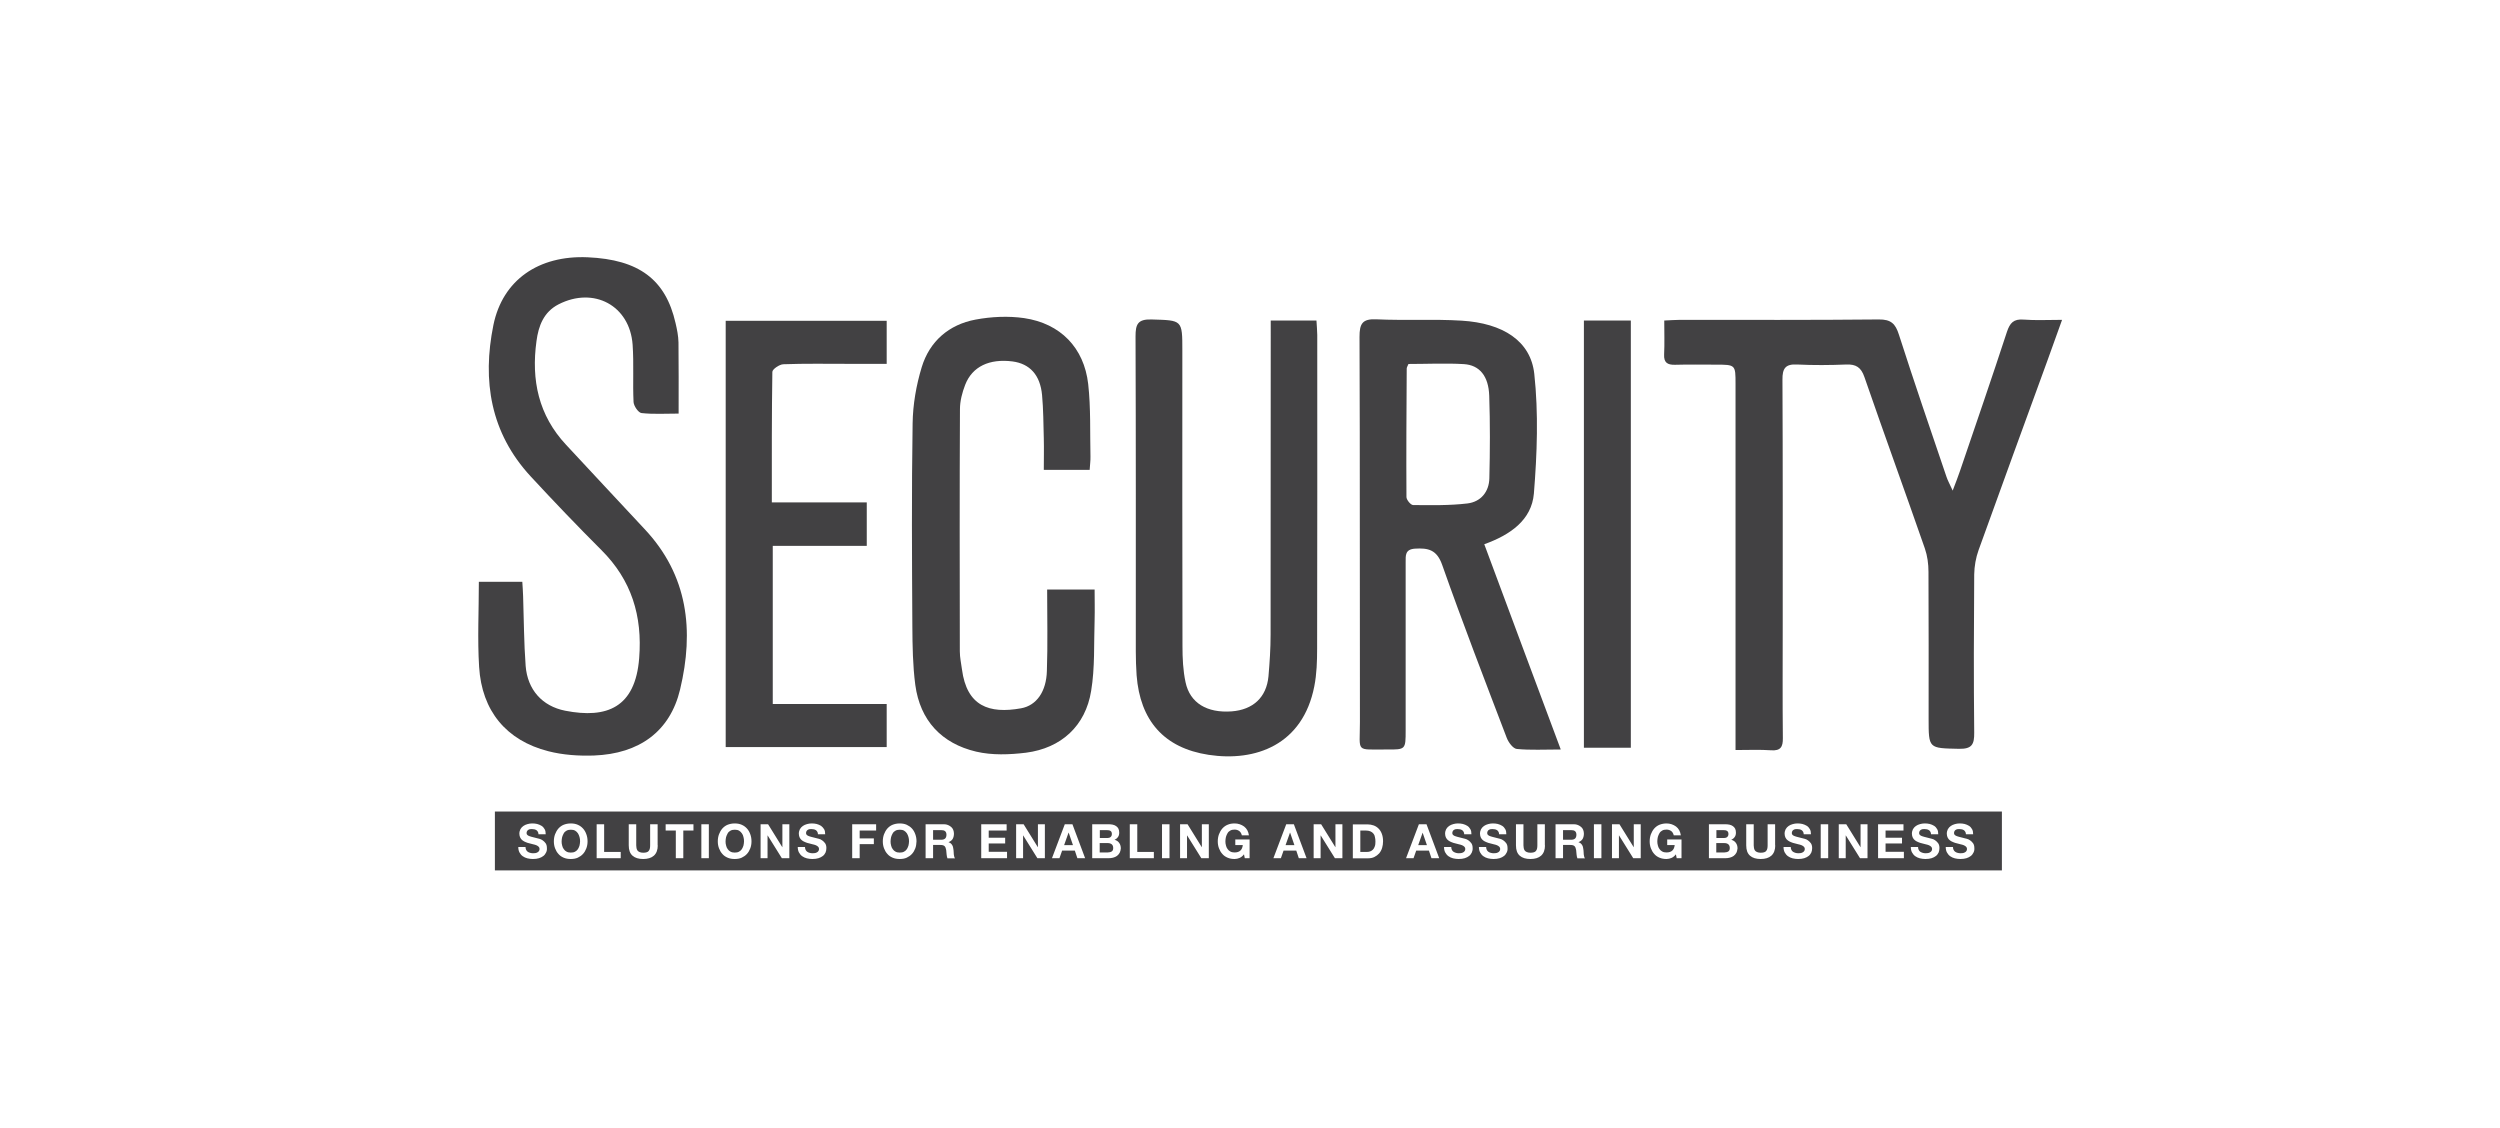
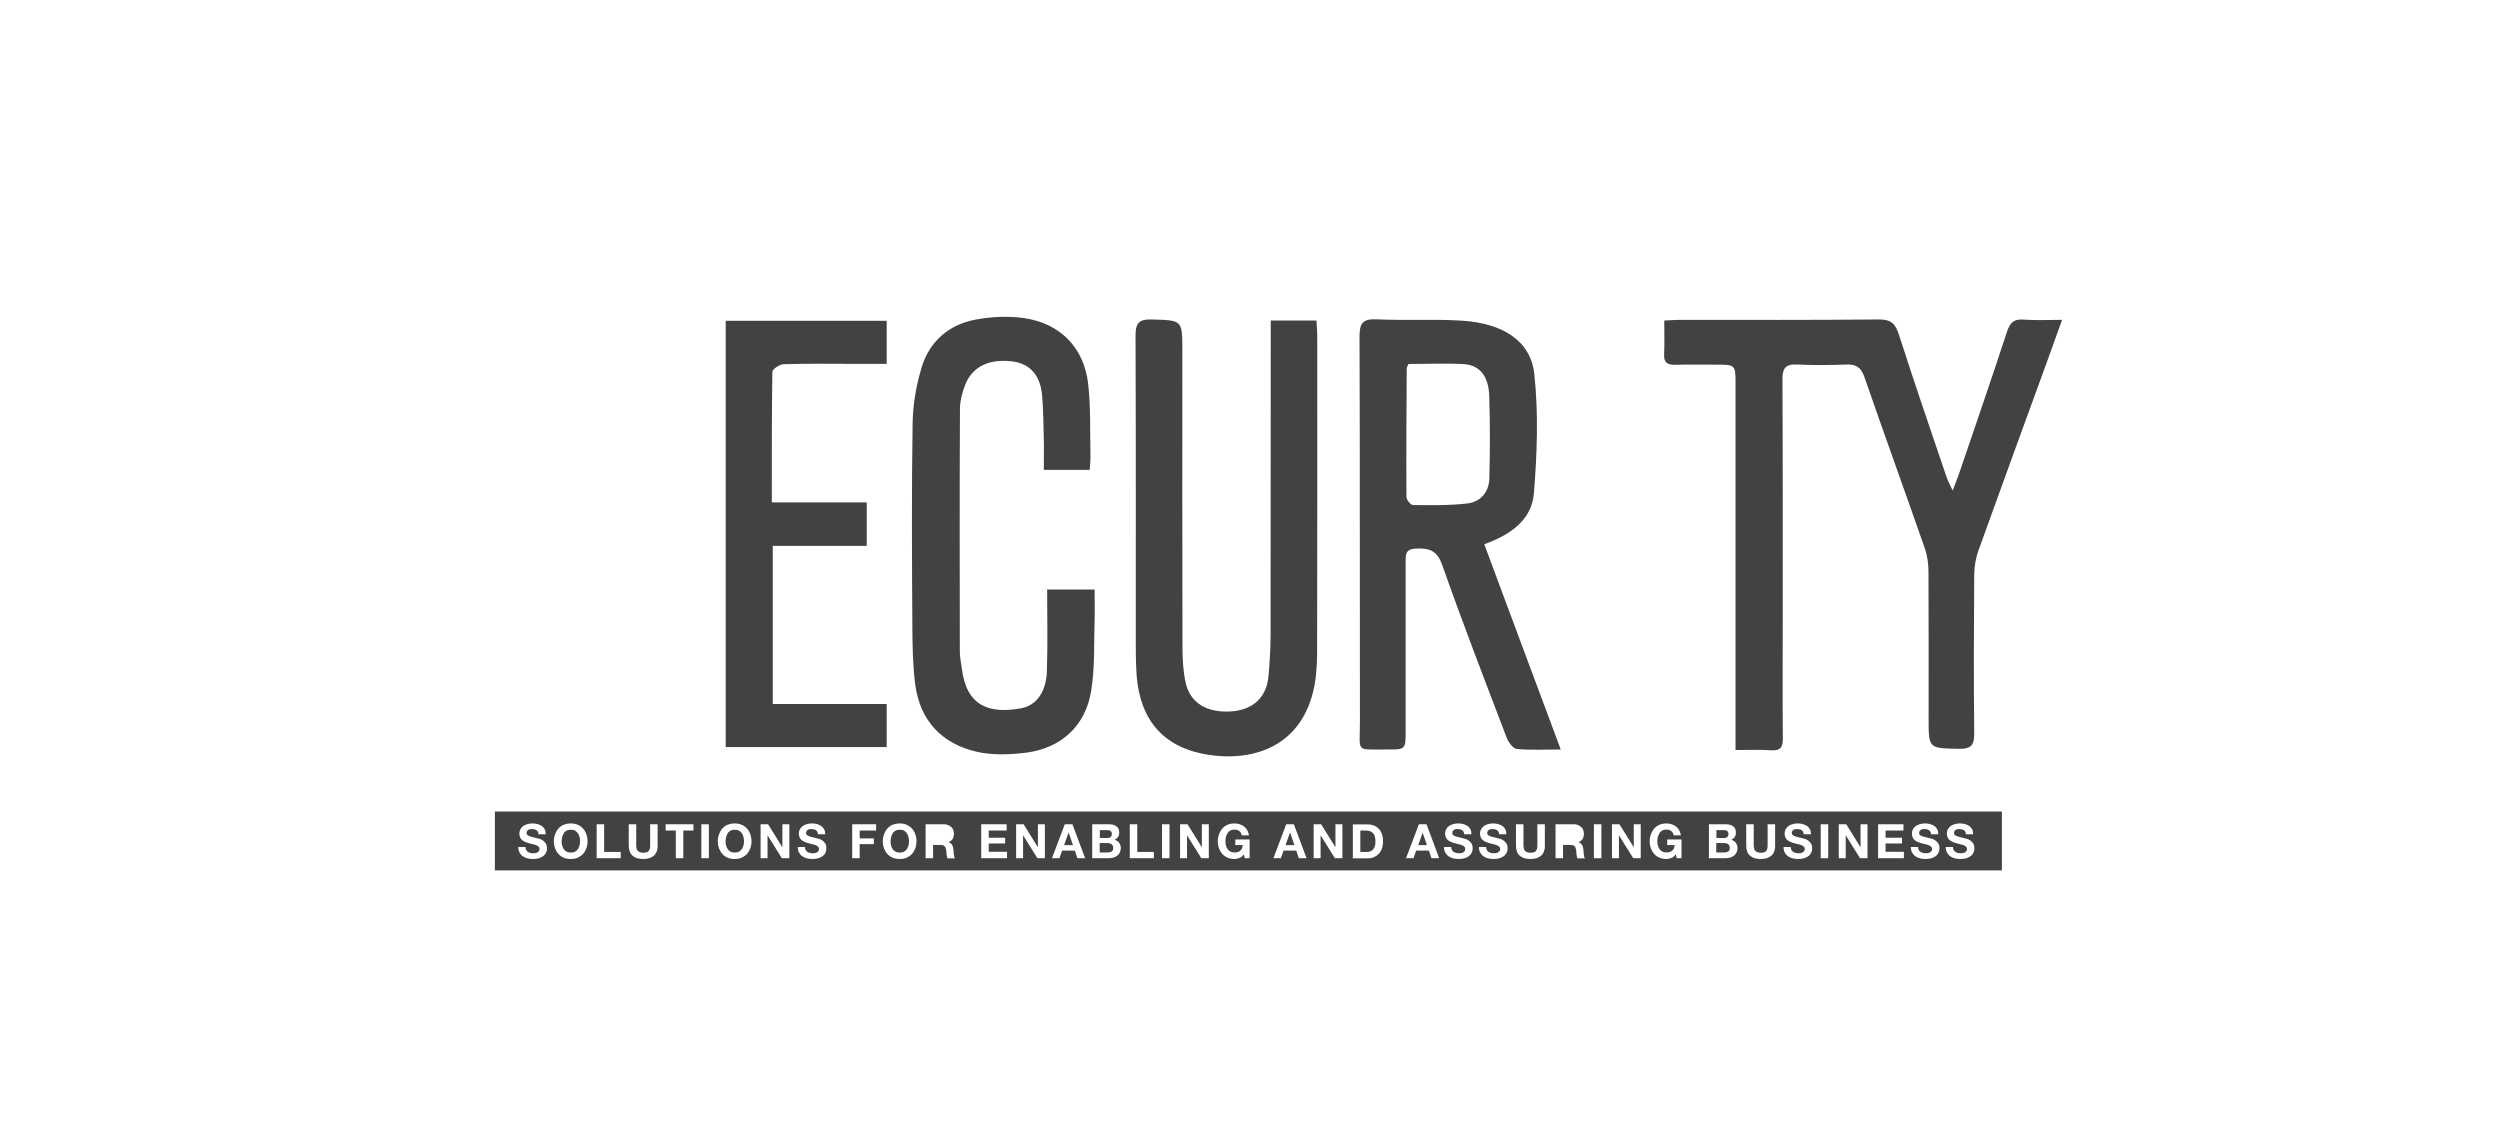
<svg xmlns="http://www.w3.org/2000/svg" version="1.1" id="Layer_1" x="0px" y="0px" viewBox="0 0 186.96 84.33" style="enable-background:new 0 0 186.96 84.33;" xml:space="preserve">
  <style type="text/css">
	.st0{fill:#424143;}
</style>
  <g>
    <g>
      <path class="st0" d="M129.79,56.09c0-0.66,0-1.14,0-1.63c0-8.58,0-17.17,0-25.75c0-1.44,0-1.44-1.49-1.44    c-1.01,0-2.02-0.02-3.04,0.01c-0.56,0.01-0.84-0.16-0.81-0.77c0.04-0.82,0.01-1.65,0.01-2.54c0.49-0.02,0.83-0.05,1.17-0.05    c4.96,0,9.91,0.02,14.87-0.03c0.92-0.01,1.25,0.32,1.51,1.14c1.14,3.55,2.35,7.08,3.55,10.61c0.09,0.28,0.24,0.54,0.47,1.05    c0.25-0.66,0.41-1.06,0.55-1.48c1.18-3.46,2.37-6.92,3.51-10.4c0.22-0.66,0.5-0.97,1.24-0.91c0.89,0.07,1.8,0.02,2.88,0.02    c-0.4,1.12-0.75,2.09-1.1,3.06c-1.72,4.72-3.44,9.43-5.14,14.15c-0.21,0.58-0.32,1.22-0.33,1.83c-0.03,3.94-0.04,7.89,0,11.83    c0.01,0.87-0.16,1.23-1.14,1.21c-2.27-0.05-2.27,0-2.27-2.25c0-3.66,0.01-7.33-0.01-10.99c0-0.58-0.08-1.19-0.27-1.74    c-1.49-4.28-3.04-8.54-4.52-12.82c-0.25-0.73-0.63-0.97-1.36-0.94c-1.22,0.05-2.44,0.06-3.66,0c-0.89-0.05-1.12,0.29-1.11,1.14    c0.03,6.11,0.02,12.21,0.02,18.32c0,2.83-0.02,5.65,0.01,8.48c0.01,0.66-0.17,0.96-0.88,0.91    C131.62,56.05,130.78,56.09,129.79,56.09z" />
      <path class="st0" d="M111,40.7c0.98,2.64,1.92,5.15,2.85,7.66c0.93,2.5,1.86,5,2.87,7.69c-1.23,0-2.27,0.06-3.29-0.04    c-0.28-0.03-0.62-0.49-0.75-0.83c-1.64-4.3-3.3-8.6-4.83-12.94c-0.4-1.13-1.04-1.27-2.03-1.21c-0.75,0.05-0.7,0.51-0.7,1.01    c0,4.19,0,8.38,0,12.57c0,1.44,0,1.45-1.39,1.44c-2.4-0.02-2.03,0.29-2.03-2.06c-0.02-9.6,0.01-19.2-0.03-28.8    c0-0.97,0.2-1.36,1.26-1.31c2.13,0.1,4.26-0.03,6.38,0.1c3.08,0.19,5.16,1.51,5.43,3.98c0.32,2.95,0.21,5.98-0.03,8.95    C114.54,38.89,112.95,40,111,40.7z M105.33,27.22c-0.06,0.15-0.13,0.25-0.13,0.34c-0.02,3.2-0.04,6.41-0.02,9.61    c0,0.21,0.32,0.6,0.5,0.6c1.36,0.01,2.72,0.04,4.06-0.12c1-0.12,1.62-0.87,1.64-1.89c0.05-2.05,0.06-4.11-0.01-6.17    c-0.05-1.46-0.72-2.29-1.9-2.36C108.1,27.15,106.7,27.22,105.33,27.22z" />
-       <path class="st0" d="M50.75,30.93c-0.98,0-1.89,0.06-2.78-0.04c-0.23-0.03-0.57-0.52-0.59-0.82c-0.07-1.43,0.03-2.86-0.07-4.29    c-0.21-2.93-2.9-4.37-5.54-3.02c-1.11,0.57-1.5,1.61-1.65,2.75c-0.4,2.91,0.15,5.55,2.22,7.76c1.96,2.09,3.89,4.2,5.85,6.28    c3.28,3.48,3.72,7.62,2.67,12.01c-0.75,3.14-3.05,4.81-6.44,4.94c-1.14,0.04-2.32-0.04-3.41-0.32c-3.14-0.8-4.98-3.01-5.18-6.31    c-0.13-2.08-0.02-4.18-0.02-6.36c1.07,0,2.1,0,3.25,0c0.02,0.34,0.05,0.7,0.06,1.07c0.06,1.74,0.06,3.49,0.19,5.22    c0.14,1.77,1.23,3.01,2.96,3.35c3.12,0.61,5.24-0.24,5.53-3.93c0.25-3.16-0.57-5.84-2.83-8.09c-1.8-1.8-3.56-3.64-5.29-5.51    c-3-3.25-3.63-7.14-2.78-11.32c0.69-3.36,3.38-5.22,7.05-5.06c3.83,0.17,5.83,1.66,6.57,4.92c0.11,0.47,0.21,0.96,0.22,1.45    C50.76,27.33,50.75,29.04,50.75,30.93z" />
      <path class="st0" d="M95.03,23.97c1.21,0,2.27,0,3.42,0c0.02,0.4,0.06,0.74,0.06,1.08c0,7.82,0.01,15.64-0.01,23.46    c0,0.94-0.03,1.9-0.21,2.81c-0.86,4.4-4.41,5.66-7.9,5.13c-3.35-0.51-5.13-2.57-5.39-5.95c-0.04-0.59-0.06-1.19-0.06-1.78    c0-7.85,0.01-15.71-0.02-23.56c0-0.89,0.15-1.3,1.19-1.27c2.31,0.07,2.31,0.01,2.31,2.34c0,7.36-0.01,14.73,0.01,22.09    c0,0.9,0.04,1.82,0.23,2.7c0.33,1.56,1.61,2.31,3.44,2.18c1.61-0.12,2.61-1.05,2.76-2.61c0.09-1.04,0.16-2.09,0.16-3.13    c0.01-7.4,0.01-14.8,0.01-22.2C95.03,24.84,95.03,24.44,95.03,23.97z" />
      <path class="st0" d="M78.31,44.09c1.22,0,2.29,0,3.55,0c0,0.77,0.02,1.52,0,2.26c-0.06,1.77,0.03,3.58-0.26,5.32    c-0.42,2.62-2.24,4.28-4.87,4.62c-1.23,0.15-2.54,0.2-3.73-0.08c-2.58-0.61-4.19-2.32-4.55-4.99c-0.19-1.44-0.21-2.92-0.22-4.38    c-0.03-5.06-0.06-10.12,0.02-15.18c0.02-1.41,0.27-2.85,0.68-4.2c0.59-1.94,2.04-3.19,4.03-3.56c1.18-0.22,2.45-0.28,3.63-0.11    c2.71,0.4,4.48,2.21,4.79,4.93c0.2,1.79,0.13,3.62,0.17,5.43c0.01,0.31-0.04,0.61-0.06,0.99c-1.12,0-2.18,0-3.43,0    c0-0.79,0.02-1.57,0-2.36c-0.03-1.08-0.03-2.16-0.13-3.24c-0.14-1.5-0.92-2.34-2.21-2.51c-1.73-0.22-3.01,0.38-3.54,1.75    c-0.22,0.57-0.39,1.21-0.39,1.82c-0.03,6.04-0.02,12.07-0.01,18.11c0,0.45,0.1,0.9,0.16,1.35c0.36,2.75,2.03,3.34,4.42,2.91    c1.17-0.21,1.89-1.27,1.93-2.79C78.36,48.2,78.31,46.21,78.31,44.09z" />
      <path class="st0" d="M66.31,23.99c0,1.05,0,2.05,0,3.22c-0.95,0-1.88,0-2.81,0c-1.64,0-3.28-0.03-4.92,0.03    c-0.29,0.01-0.82,0.37-0.82,0.57c-0.05,3.2-0.04,6.41-0.04,9.76c2.41,0,4.73,0,7.1,0c0,1.15,0,2.14,0,3.25c-2.35,0-4.64,0-7.03,0    c0,3.96,0,7.81,0,11.83c2.81,0,5.64,0,8.52,0c0,1.16,0,2.16,0,3.22c-4.03,0-7.99,0-12.04,0c0-10.61,0-21.2,0-31.88    C58.24,23.99,62.2,23.99,66.31,23.99z" />
-       <path class="st0" d="M121.96,55.92c-1.21,0-2.32,0-3.51,0c0-10.66,0-21.28,0-31.95c1.19,0,2.32,0,3.51,0    C121.96,34.63,121.96,45.22,121.96,55.92z" />
    </g>
    <g>
      <path class="st0" d="M83.05,62.6c0.06-0.05,0.1-0.12,0.1-0.23c0-0.06-0.01-0.11-0.03-0.15c-0.02-0.04-0.05-0.07-0.09-0.09    c-0.04-0.02-0.08-0.04-0.12-0.04c-0.05-0.01-0.09-0.01-0.14-0.01h-0.52v0.59h0.57C82.9,62.67,82.99,62.65,83.05,62.6z" />
      <path class="st0" d="M128.96,63.05h-0.61v0.7h0.6c0.05,0,0.11-0.01,0.16-0.02c0.05-0.01,0.09-0.03,0.13-0.05    c0.04-0.02,0.07-0.06,0.09-0.1c0.02-0.04,0.03-0.1,0.03-0.16c0-0.13-0.04-0.22-0.11-0.28C129.18,63.08,129.08,63.05,128.96,63.05z    " />
      <path class="st0" d="M129.16,62.6c0.06-0.05,0.1-0.12,0.1-0.23c0-0.06-0.01-0.11-0.03-0.15c-0.02-0.04-0.05-0.07-0.09-0.09    c-0.04-0.02-0.08-0.04-0.12-0.04c-0.05-0.01-0.09-0.01-0.14-0.01h-0.52v0.59h0.57C129.02,62.67,129.1,62.65,129.16,62.6z" />
      <polygon class="st0" points="79.91,62.27 79.58,63.2 80.24,63.2 79.92,62.27   " />
      <path class="st0" d="M102.71,62.34c-0.06-0.07-0.13-0.13-0.23-0.17c-0.09-0.04-0.21-0.06-0.35-0.06h-0.4v1.6h0.5    c0.08,0,0.16-0.01,0.24-0.04c0.08-0.03,0.14-0.07,0.2-0.13c0.06-0.06,0.11-0.14,0.14-0.24c0.04-0.1,0.05-0.22,0.05-0.36    c0-0.13-0.01-0.24-0.04-0.35C102.81,62.5,102.77,62.41,102.71,62.34z" />
      <polygon class="st0" points="106.39,62.27 106.06,63.2 106.71,63.2 106.39,62.27   " />
      <path class="st0" d="M82.85,63.05h-0.61v0.7h0.6c0.05,0,0.11-0.01,0.16-0.02c0.05-0.01,0.09-0.03,0.13-0.05    c0.04-0.02,0.07-0.06,0.09-0.1c0.02-0.04,0.03-0.1,0.03-0.16c0-0.13-0.04-0.22-0.11-0.28C83.06,63.08,82.97,63.05,82.85,63.05z" />
-       <path class="st0" d="M117.5,62.08h-0.61v0.72h0.61c0.13,0,0.22-0.03,0.29-0.09c0.06-0.06,0.1-0.15,0.1-0.28    c0-0.12-0.03-0.21-0.1-0.27C117.72,62.1,117.63,62.08,117.5,62.08z" />
      <path class="st0" d="M67.82,62.32c-0.05-0.08-0.13-0.15-0.21-0.2c-0.09-0.05-0.19-0.07-0.32-0.07s-0.23,0.02-0.32,0.07    c-0.09,0.05-0.16,0.11-0.21,0.2c-0.05,0.08-0.09,0.18-0.12,0.28c-0.02,0.1-0.04,0.21-0.04,0.32c0,0.11,0.01,0.21,0.04,0.31    c0.02,0.1,0.06,0.19,0.12,0.27c0.05,0.08,0.13,0.15,0.21,0.19c0.09,0.05,0.19,0.07,0.32,0.07s0.23-0.02,0.32-0.07    c0.09-0.05,0.16-0.11,0.21-0.19c0.05-0.08,0.09-0.17,0.12-0.27c0.02-0.1,0.04-0.2,0.04-0.31c0-0.11-0.01-0.22-0.04-0.32    C67.91,62.49,67.87,62.4,67.82,62.32z" />
-       <path class="st0" d="M70.39,62.08h-0.61v0.72h0.61c0.13,0,0.22-0.03,0.29-0.09c0.06-0.06,0.1-0.15,0.1-0.28    c0-0.12-0.03-0.21-0.1-0.27C70.61,62.1,70.52,62.08,70.39,62.08z" />
      <path class="st0" d="M43.22,62.32c-0.05-0.08-0.13-0.15-0.21-0.2c-0.09-0.05-0.19-0.07-0.32-0.07c-0.13,0-0.23,0.02-0.32,0.07    c-0.09,0.05-0.16,0.11-0.21,0.2s-0.09,0.18-0.12,0.28c-0.02,0.1-0.04,0.21-0.04,0.32c0,0.11,0.01,0.21,0.04,0.31    c0.02,0.1,0.06,0.19,0.12,0.27c0.05,0.08,0.13,0.15,0.21,0.19c0.09,0.05,0.19,0.07,0.32,0.07c0.13,0,0.23-0.02,0.32-0.07    c0.09-0.05,0.16-0.11,0.21-0.19c0.05-0.08,0.09-0.17,0.12-0.27c0.02-0.1,0.04-0.2,0.04-0.31c0-0.11-0.01-0.22-0.04-0.32    C43.31,62.49,43.27,62.4,43.22,62.32z" />
      <path class="st0" d="M37.01,60.69v4.4h112.7v-4.4H37.01z M40.84,63.75c-0.05,0.1-0.11,0.19-0.2,0.26    c-0.09,0.07-0.2,0.13-0.33,0.17c-0.13,0.04-0.28,0.06-0.46,0.06c-0.14,0-0.28-0.02-0.41-0.05s-0.25-0.09-0.35-0.16    c-0.1-0.07-0.18-0.17-0.24-0.28c-0.06-0.11-0.09-0.25-0.09-0.41h0.54c0,0.09,0.02,0.16,0.05,0.22c0.03,0.06,0.07,0.11,0.12,0.14    c0.05,0.04,0.11,0.06,0.18,0.08c0.07,0.02,0.14,0.03,0.21,0.03c0.05,0,0.1,0,0.16-0.01c0.06-0.01,0.11-0.02,0.16-0.05    c0.05-0.02,0.09-0.06,0.12-0.1c0.03-0.04,0.05-0.09,0.05-0.16c0-0.07-0.02-0.12-0.07-0.17c-0.04-0.04-0.1-0.08-0.17-0.11    c-0.07-0.03-0.15-0.05-0.24-0.07c-0.09-0.02-0.18-0.05-0.27-0.07c-0.1-0.02-0.19-0.05-0.28-0.09c-0.09-0.03-0.17-0.08-0.24-0.13    c-0.07-0.05-0.13-0.12-0.17-0.2c-0.04-0.08-0.07-0.18-0.07-0.3c0-0.13,0.03-0.24,0.08-0.34c0.06-0.1,0.13-0.18,0.22-0.24    c0.09-0.06,0.19-0.11,0.31-0.14c0.11-0.03,0.23-0.05,0.34-0.05c0.13,0,0.26,0.01,0.38,0.04c0.12,0.03,0.23,0.08,0.33,0.14    s0.17,0.15,0.23,0.25c0.06,0.1,0.08,0.23,0.08,0.38h-0.54c0-0.08-0.02-0.14-0.05-0.19c-0.03-0.05-0.06-0.09-0.11-0.12    c-0.05-0.03-0.1-0.05-0.15-0.06c-0.06-0.01-0.12-0.02-0.19-0.02c-0.05,0-0.09,0-0.14,0.01c-0.05,0.01-0.09,0.03-0.12,0.05    s-0.07,0.05-0.09,0.09c-0.02,0.04-0.04,0.08-0.04,0.14c0,0.05,0.01,0.09,0.03,0.12c0.02,0.03,0.06,0.06,0.11,0.09    c0.06,0.03,0.13,0.05,0.23,0.08c0.1,0.03,0.23,0.06,0.39,0.1c0.05,0.01,0.11,0.03,0.2,0.05c0.08,0.02,0.17,0.06,0.25,0.12    c0.08,0.05,0.15,0.13,0.22,0.22c0.06,0.09,0.09,0.21,0.09,0.35C40.91,63.54,40.89,63.65,40.84,63.75z M43.85,63.44    c-0.06,0.16-0.14,0.3-0.25,0.42c-0.11,0.12-0.24,0.21-0.39,0.28c-0.15,0.07-0.33,0.1-0.53,0.1c-0.19,0-0.37-0.03-0.53-0.1    c-0.16-0.07-0.29-0.16-0.39-0.28c-0.11-0.12-0.19-0.26-0.25-0.42c-0.06-0.16-0.09-0.33-0.09-0.52c0-0.19,0.03-0.37,0.09-0.53    c0.06-0.16,0.14-0.3,0.25-0.43c0.11-0.12,0.24-0.22,0.39-0.28s0.33-0.1,0.53-0.1c0.2,0,0.37,0.03,0.53,0.1s0.28,0.16,0.39,0.28    c0.11,0.12,0.19,0.26,0.25,0.43c0.06,0.16,0.09,0.34,0.09,0.53C43.94,63.11,43.91,63.28,43.85,63.44z M46.42,64.18h-1.8v-2.54    h0.56v2.07h1.24V64.18z M49.19,63.22c0,0.34-0.1,0.6-0.29,0.77c-0.19,0.17-0.46,0.25-0.8,0.25c-0.34,0-0.61-0.08-0.8-0.25    c-0.19-0.17-0.28-0.42-0.28-0.77v-1.58h0.56v1.58c0,0.07,0.01,0.14,0.02,0.2c0.01,0.07,0.04,0.13,0.07,0.18s0.09,0.09,0.16,0.12    c0.07,0.03,0.16,0.05,0.27,0.05c0.2,0,0.34-0.04,0.41-0.13c0.08-0.09,0.11-0.23,0.11-0.42v-1.58h0.56V63.22z M51.86,62.11H51.1    v2.07h-0.56v-2.07h-0.76v-0.47h2.08V62.11z M53.01,64.18h-0.56v-2.54h0.56V64.18z M56.11,63.44c-0.06,0.16-0.14,0.3-0.25,0.42    c-0.11,0.12-0.24,0.21-0.39,0.28c-0.15,0.07-0.33,0.1-0.53,0.1c-0.19,0-0.37-0.03-0.53-0.1c-0.16-0.07-0.29-0.16-0.39-0.28    c-0.11-0.12-0.19-0.26-0.25-0.42c-0.06-0.16-0.09-0.33-0.09-0.52c0-0.19,0.03-0.37,0.09-0.53c0.06-0.16,0.14-0.3,0.25-0.43    c0.11-0.12,0.24-0.22,0.39-0.28s0.33-0.1,0.53-0.1c0.2,0,0.37,0.03,0.53,0.1s0.28,0.16,0.39,0.28c0.11,0.12,0.19,0.26,0.25,0.43    c0.06,0.16,0.09,0.34,0.09,0.53C56.2,63.11,56.17,63.28,56.11,63.44z M59.03,64.18h-0.56l-1.06-1.7H57.4v1.7h-0.52v-2.54h0.56    l1.06,1.71h0.01v-1.71h0.52V64.18z M61.74,63.75c-0.05,0.1-0.11,0.19-0.2,0.26c-0.09,0.07-0.2,0.13-0.33,0.17    c-0.13,0.04-0.28,0.06-0.46,0.06c-0.14,0-0.28-0.02-0.41-0.05s-0.25-0.09-0.35-0.16c-0.1-0.07-0.18-0.17-0.24-0.28    c-0.06-0.11-0.09-0.25-0.09-0.41h0.54c0,0.09,0.02,0.16,0.05,0.22c0.03,0.06,0.07,0.11,0.12,0.14c0.05,0.04,0.11,0.06,0.18,0.08    c0.07,0.02,0.14,0.03,0.21,0.03c0.05,0,0.1,0,0.16-0.01c0.06-0.01,0.11-0.02,0.16-0.05c0.05-0.02,0.09-0.06,0.12-0.1    c0.03-0.04,0.05-0.09,0.05-0.16c0-0.07-0.02-0.12-0.07-0.17c-0.04-0.04-0.1-0.08-0.17-0.11c-0.07-0.03-0.15-0.05-0.24-0.07    c-0.09-0.02-0.18-0.05-0.27-0.07c-0.1-0.02-0.19-0.05-0.28-0.09c-0.09-0.03-0.17-0.08-0.24-0.13c-0.07-0.05-0.13-0.12-0.17-0.2    c-0.04-0.08-0.07-0.18-0.07-0.3c0-0.13,0.03-0.24,0.08-0.34c0.06-0.1,0.13-0.18,0.22-0.24c0.09-0.06,0.19-0.11,0.31-0.14    c0.11-0.03,0.23-0.05,0.34-0.05c0.13,0,0.26,0.01,0.38,0.04c0.12,0.03,0.23,0.08,0.33,0.14c0.09,0.07,0.17,0.15,0.23,0.25    c0.06,0.1,0.08,0.23,0.08,0.38h-0.54c0-0.08-0.02-0.14-0.05-0.19c-0.03-0.05-0.06-0.09-0.11-0.12c-0.05-0.03-0.1-0.05-0.15-0.06    c-0.06-0.01-0.12-0.02-0.19-0.02c-0.05,0-0.09,0-0.14,0.01c-0.05,0.01-0.09,0.03-0.12,0.05s-0.07,0.05-0.09,0.09    c-0.02,0.04-0.04,0.08-0.04,0.14c0,0.05,0.01,0.09,0.03,0.12c0.02,0.03,0.06,0.06,0.11,0.09c0.06,0.03,0.13,0.05,0.23,0.08    c0.1,0.03,0.23,0.06,0.39,0.1c0.05,0.01,0.11,0.03,0.2,0.05s0.17,0.06,0.25,0.12c0.08,0.05,0.15,0.13,0.22,0.22    c0.06,0.09,0.09,0.21,0.09,0.35C61.8,63.54,61.78,63.65,61.74,63.75z M65.52,62.11h-1.23v0.59h1.06v0.43h-1.06v1.05h-0.56v-2.54    h1.79V62.11z M68.45,63.44c-0.06,0.16-0.14,0.3-0.25,0.42c-0.11,0.12-0.24,0.21-0.39,0.28c-0.15,0.07-0.33,0.1-0.53,0.1    c-0.19,0-0.37-0.03-0.53-0.1c-0.16-0.07-0.29-0.16-0.39-0.28c-0.11-0.12-0.19-0.26-0.25-0.42c-0.06-0.16-0.09-0.33-0.09-0.52    c0-0.19,0.03-0.37,0.09-0.53c0.06-0.16,0.14-0.3,0.25-0.43c0.11-0.12,0.24-0.22,0.39-0.28s0.33-0.1,0.53-0.1    c0.2,0,0.37,0.03,0.53,0.1c0.15,0.07,0.28,0.16,0.39,0.28c0.11,0.12,0.19,0.26,0.25,0.43c0.06,0.16,0.09,0.34,0.09,0.53    C68.53,63.11,68.51,63.28,68.45,63.44z M70.85,64.18c-0.03-0.08-0.05-0.18-0.06-0.29c-0.01-0.11-0.02-0.22-0.03-0.32    c-0.02-0.13-0.06-0.23-0.12-0.29c-0.06-0.06-0.16-0.09-0.3-0.09h-0.56v0.99h-0.56v-2.54h1.37c0.11,0,0.22,0.02,0.31,0.06    c0.09,0.04,0.17,0.09,0.24,0.15c0.07,0.06,0.12,0.14,0.15,0.22c0.03,0.08,0.05,0.18,0.05,0.27c0,0.15-0.03,0.28-0.09,0.39    c-0.06,0.11-0.17,0.19-0.31,0.25v0.01c0.07,0.02,0.13,0.05,0.17,0.09c0.05,0.04,0.08,0.09,0.11,0.14    c0.03,0.05,0.05,0.11,0.06,0.18c0.01,0.06,0.02,0.13,0.03,0.19c0,0.04,0,0.09,0.01,0.14c0,0.05,0.01,0.11,0.01,0.17    c0.01,0.06,0.02,0.11,0.03,0.16c0.01,0.05,0.03,0.09,0.06,0.13H70.85z M75.31,64.18h-1.93v-2.54h1.9v0.47h-1.34v0.54h1.23v0.43    h-1.23v0.62h1.37V64.18z M78.14,64.18h-0.56l-1.06-1.7h-0.01v1.7h-0.52v-2.54h0.56l1.06,1.71h0.01v-1.71h0.52V64.18z M80.57,64.18    l-0.19-0.57h-0.95l-0.2,0.57h-0.56l0.96-2.54h0.57l0.95,2.54H80.57z M83.73,63.78c-0.05,0.09-0.12,0.17-0.2,0.23    c-0.08,0.06-0.18,0.1-0.29,0.13c-0.11,0.03-0.22,0.04-0.33,0.04h-1.23v-2.54h1.2c0.12,0,0.23,0.01,0.33,0.03    c0.1,0.02,0.19,0.06,0.26,0.11c0.07,0.05,0.13,0.11,0.17,0.19s0.06,0.18,0.06,0.3c0,0.13-0.03,0.24-0.09,0.32    c-0.06,0.09-0.14,0.16-0.26,0.21c0.16,0.05,0.27,0.12,0.35,0.24c0.08,0.11,0.12,0.25,0.12,0.41    C83.81,63.57,83.78,63.69,83.73,63.78z M86.29,64.18h-1.8v-2.54h0.56v2.07h1.24V64.18z M87.46,64.18H86.9v-2.54h0.56V64.18z     M90.4,64.18h-0.56l-1.06-1.7h-0.01v1.7h-0.52v-2.54h0.56l1.06,1.71h0.01v-1.71h0.52V64.18z M93.45,64.18h-0.36l-0.06-0.29    c-0.1,0.13-0.21,0.22-0.33,0.27c-0.12,0.05-0.24,0.08-0.37,0.08c-0.19,0-0.37-0.03-0.53-0.1c-0.16-0.07-0.29-0.16-0.39-0.28    c-0.11-0.12-0.19-0.26-0.25-0.42c-0.06-0.16-0.09-0.33-0.09-0.52c0-0.19,0.03-0.37,0.09-0.53c0.06-0.16,0.14-0.3,0.25-0.43    c0.11-0.12,0.24-0.22,0.39-0.28c0.16-0.07,0.33-0.1,0.53-0.1c0.13,0,0.26,0.02,0.38,0.06s0.23,0.1,0.33,0.17    c0.1,0.08,0.18,0.17,0.24,0.28c0.06,0.11,0.1,0.24,0.12,0.38h-0.53c-0.03-0.14-0.1-0.25-0.19-0.32c-0.1-0.07-0.21-0.11-0.35-0.11    c-0.13,0-0.23,0.02-0.32,0.07c-0.09,0.05-0.16,0.11-0.21,0.2c-0.05,0.08-0.09,0.18-0.12,0.28c-0.02,0.1-0.04,0.21-0.04,0.32    c0,0.11,0.01,0.21,0.04,0.31c0.02,0.1,0.06,0.19,0.12,0.27c0.05,0.08,0.13,0.15,0.21,0.19c0.09,0.05,0.19,0.07,0.32,0.07    c0.19,0,0.33-0.05,0.43-0.14c0.1-0.09,0.16-0.23,0.18-0.41h-0.56v-0.42h1.07V64.18z M97.13,64.18l-0.19-0.57h-0.95l-0.2,0.57    h-0.56l0.96-2.54h0.57l0.95,2.54H97.13z M100.39,64.18h-0.56l-1.06-1.7h-0.01v1.7h-0.52v-2.54h0.56l1.06,1.71h0.01v-1.71h0.52    V64.18z M103.36,63.41c-0.05,0.16-0.12,0.29-0.22,0.41c-0.1,0.11-0.22,0.2-0.36,0.27c-0.14,0.07-0.31,0.1-0.51,0.1h-1.1v-2.54h1.1    c0.16,0,0.32,0.03,0.46,0.08c0.14,0.05,0.26,0.13,0.37,0.24c0.1,0.1,0.18,0.23,0.24,0.39s0.09,0.34,0.09,0.55    C103.43,63.08,103.41,63.25,103.36,63.41z M107.05,64.18l-0.19-0.57h-0.95l-0.2,0.57h-0.56l0.96-2.54h0.57l0.95,2.54H107.05z     M110.07,63.75c-0.05,0.1-0.11,0.19-0.2,0.26c-0.09,0.07-0.2,0.13-0.33,0.17c-0.13,0.04-0.28,0.06-0.46,0.06    c-0.14,0-0.28-0.02-0.41-0.05c-0.13-0.03-0.25-0.09-0.35-0.16c-0.1-0.07-0.18-0.17-0.24-0.28c-0.06-0.11-0.09-0.25-0.09-0.41h0.54    c0,0.09,0.02,0.16,0.05,0.22c0.03,0.06,0.07,0.11,0.12,0.14s0.11,0.06,0.18,0.08c0.07,0.02,0.14,0.03,0.21,0.03    c0.05,0,0.1,0,0.16-0.01c0.06-0.01,0.11-0.02,0.16-0.05c0.05-0.02,0.09-0.06,0.12-0.1c0.03-0.04,0.05-0.09,0.05-0.16    c0-0.07-0.02-0.12-0.07-0.17c-0.04-0.04-0.1-0.08-0.17-0.11c-0.07-0.03-0.15-0.05-0.24-0.07c-0.09-0.02-0.18-0.05-0.27-0.07    c-0.1-0.02-0.19-0.05-0.28-0.09c-0.09-0.03-0.17-0.08-0.24-0.13c-0.07-0.05-0.13-0.12-0.17-0.2c-0.04-0.08-0.07-0.18-0.07-0.3    c0-0.13,0.03-0.24,0.08-0.34c0.06-0.1,0.13-0.18,0.22-0.24c0.09-0.06,0.19-0.11,0.31-0.14c0.11-0.03,0.23-0.05,0.34-0.05    c0.13,0,0.26,0.01,0.38,0.04c0.12,0.03,0.23,0.08,0.33,0.14s0.17,0.15,0.23,0.25c0.06,0.1,0.08,0.23,0.08,0.38h-0.54    c0-0.08-0.02-0.14-0.05-0.19c-0.03-0.05-0.06-0.09-0.11-0.12c-0.05-0.03-0.1-0.05-0.15-0.06c-0.06-0.01-0.12-0.02-0.19-0.02    c-0.05,0-0.09,0-0.14,0.01c-0.05,0.01-0.09,0.03-0.12,0.05c-0.04,0.02-0.07,0.05-0.09,0.09c-0.02,0.04-0.04,0.08-0.04,0.14    c0,0.05,0.01,0.09,0.03,0.12c0.02,0.03,0.06,0.06,0.11,0.09c0.06,0.03,0.13,0.05,0.23,0.08c0.1,0.03,0.23,0.06,0.39,0.1    c0.05,0.01,0.11,0.03,0.2,0.05c0.08,0.02,0.17,0.06,0.25,0.12c0.08,0.05,0.15,0.13,0.22,0.22c0.06,0.09,0.09,0.21,0.09,0.35    C110.14,63.54,110.11,63.65,110.07,63.75z M112.68,63.75c-0.05,0.1-0.11,0.19-0.2,0.26c-0.09,0.07-0.2,0.13-0.33,0.17    c-0.13,0.04-0.28,0.06-0.46,0.06c-0.14,0-0.28-0.02-0.41-0.05c-0.13-0.03-0.25-0.09-0.35-0.16c-0.1-0.07-0.18-0.17-0.24-0.28    c-0.06-0.11-0.09-0.25-0.09-0.41h0.54c0,0.09,0.02,0.16,0.05,0.22c0.03,0.06,0.07,0.11,0.12,0.14c0.05,0.04,0.11,0.06,0.18,0.08    c0.07,0.02,0.14,0.03,0.21,0.03c0.05,0,0.1,0,0.16-0.01c0.06-0.01,0.11-0.02,0.16-0.05c0.05-0.02,0.09-0.06,0.12-0.1    c0.03-0.04,0.05-0.09,0.05-0.16c0-0.07-0.02-0.12-0.07-0.17c-0.04-0.04-0.1-0.08-0.17-0.11c-0.07-0.03-0.15-0.05-0.24-0.07    c-0.09-0.02-0.18-0.05-0.27-0.07c-0.1-0.02-0.19-0.05-0.28-0.09c-0.09-0.03-0.17-0.08-0.24-0.13c-0.07-0.05-0.13-0.12-0.17-0.2    c-0.04-0.08-0.07-0.18-0.07-0.3c0-0.13,0.03-0.24,0.08-0.34c0.06-0.1,0.13-0.18,0.22-0.24c0.09-0.06,0.19-0.11,0.31-0.14    c0.11-0.03,0.23-0.05,0.34-0.05c0.13,0,0.26,0.01,0.38,0.04c0.12,0.03,0.23,0.08,0.33,0.14s0.17,0.15,0.23,0.25    c0.06,0.1,0.08,0.23,0.08,0.38h-0.54c0-0.08-0.02-0.14-0.05-0.19c-0.03-0.05-0.06-0.09-0.11-0.12s-0.1-0.05-0.15-0.06    c-0.06-0.01-0.12-0.02-0.19-0.02c-0.05,0-0.09,0-0.14,0.01c-0.05,0.01-0.09,0.03-0.12,0.05c-0.04,0.02-0.07,0.05-0.09,0.09    c-0.02,0.04-0.04,0.08-0.04,0.14c0,0.05,0.01,0.09,0.03,0.12c0.02,0.03,0.06,0.06,0.11,0.09c0.06,0.03,0.13,0.05,0.23,0.08    c0.1,0.03,0.23,0.06,0.39,0.1c0.05,0.01,0.11,0.03,0.2,0.05c0.08,0.02,0.17,0.06,0.25,0.12c0.08,0.05,0.15,0.13,0.22,0.22    c0.06,0.09,0.09,0.21,0.09,0.35C112.75,63.54,112.73,63.65,112.68,63.75z M115.54,63.22c0,0.34-0.1,0.6-0.29,0.77    s-0.46,0.25-0.8,0.25c-0.34,0-0.61-0.08-0.8-0.25c-0.19-0.17-0.28-0.42-0.28-0.77v-1.58h0.56v1.58c0,0.07,0.01,0.14,0.02,0.2    c0.01,0.07,0.04,0.13,0.07,0.18s0.09,0.09,0.16,0.12c0.07,0.03,0.16,0.05,0.27,0.05c0.2,0,0.34-0.04,0.41-0.13    c0.08-0.09,0.11-0.23,0.11-0.42v-1.58h0.56V63.22z M117.96,64.18c-0.03-0.08-0.05-0.18-0.06-0.29c-0.01-0.11-0.02-0.22-0.03-0.32    c-0.02-0.13-0.06-0.23-0.12-0.29c-0.06-0.06-0.16-0.09-0.3-0.09h-0.56v0.99h-0.56v-2.54h1.37c0.11,0,0.22,0.02,0.31,0.06    c0.09,0.04,0.17,0.09,0.24,0.15c0.07,0.06,0.12,0.14,0.15,0.22c0.03,0.08,0.05,0.18,0.05,0.27c0,0.15-0.03,0.28-0.09,0.39    c-0.06,0.11-0.17,0.19-0.31,0.25v0.01c0.07,0.02,0.13,0.05,0.17,0.09c0.05,0.04,0.08,0.09,0.11,0.14    c0.03,0.05,0.05,0.11,0.06,0.18c0.01,0.06,0.02,0.13,0.03,0.19c0,0.04,0,0.09,0.01,0.14c0,0.05,0.01,0.11,0.01,0.17    c0.01,0.06,0.02,0.11,0.03,0.16c0.01,0.05,0.03,0.09,0.06,0.13H117.96z M119.76,64.18h-0.56v-2.54h0.56V64.18z M122.7,64.18h-0.56    l-1.06-1.7h-0.01v1.7h-0.52v-2.54h0.56l1.06,1.71h0.01v-1.71h0.52V64.18z M125.75,64.18h-0.36l-0.06-0.29    c-0.1,0.13-0.21,0.22-0.33,0.27c-0.12,0.05-0.24,0.08-0.37,0.08c-0.19,0-0.37-0.03-0.53-0.1c-0.16-0.07-0.29-0.16-0.39-0.28    c-0.11-0.12-0.19-0.26-0.25-0.42c-0.06-0.16-0.09-0.33-0.09-0.52c0-0.19,0.03-0.37,0.09-0.53c0.06-0.16,0.14-0.3,0.25-0.43    c0.11-0.12,0.24-0.22,0.39-0.28s0.33-0.1,0.53-0.1c0.13,0,0.26,0.02,0.38,0.06s0.23,0.1,0.33,0.17c0.1,0.08,0.18,0.17,0.24,0.28    c0.06,0.11,0.1,0.24,0.12,0.38h-0.53c-0.03-0.14-0.1-0.25-0.19-0.32c-0.1-0.07-0.21-0.11-0.35-0.11c-0.13,0-0.23,0.02-0.32,0.07    c-0.09,0.05-0.16,0.11-0.21,0.2c-0.05,0.08-0.09,0.18-0.12,0.28c-0.02,0.1-0.04,0.21-0.04,0.32c0,0.11,0.01,0.21,0.04,0.31    c0.02,0.1,0.06,0.19,0.12,0.27c0.05,0.08,0.13,0.15,0.21,0.19c0.09,0.05,0.19,0.07,0.32,0.07c0.19,0,0.33-0.05,0.43-0.14    c0.1-0.09,0.16-0.23,0.18-0.41h-0.56v-0.42h1.07V64.18z M129.85,63.78c-0.05,0.09-0.12,0.17-0.2,0.23    c-0.08,0.06-0.18,0.1-0.29,0.13c-0.11,0.03-0.22,0.04-0.33,0.04h-1.23v-2.54h1.2c0.12,0,0.23,0.01,0.33,0.03    c0.1,0.02,0.19,0.06,0.26,0.11c0.07,0.05,0.13,0.11,0.17,0.19c0.04,0.08,0.06,0.18,0.06,0.3c0,0.13-0.03,0.24-0.09,0.32    c-0.06,0.09-0.14,0.16-0.26,0.21c0.16,0.05,0.27,0.12,0.35,0.24c0.08,0.11,0.12,0.25,0.12,0.41    C129.92,63.57,129.9,63.69,129.85,63.78z M132.76,63.22c0,0.34-0.1,0.6-0.29,0.77s-0.46,0.25-0.8,0.25c-0.34,0-0.61-0.08-0.8-0.25    c-0.19-0.17-0.28-0.42-0.28-0.77v-1.58h0.56v1.58c0,0.07,0.01,0.14,0.02,0.2c0.01,0.07,0.04,0.13,0.07,0.18s0.09,0.09,0.16,0.12    c0.07,0.03,0.16,0.05,0.27,0.05c0.2,0,0.34-0.04,0.41-0.13c0.08-0.09,0.11-0.23,0.11-0.42v-1.58h0.56V63.22z M135.46,63.75    c-0.05,0.1-0.11,0.19-0.2,0.26c-0.09,0.07-0.2,0.13-0.33,0.17c-0.13,0.04-0.28,0.06-0.46,0.06c-0.14,0-0.28-0.02-0.41-0.05    c-0.13-0.03-0.25-0.09-0.35-0.16c-0.1-0.07-0.18-0.17-0.24-0.28c-0.06-0.11-0.09-0.25-0.09-0.41h0.54c0,0.09,0.02,0.16,0.05,0.22    c0.03,0.06,0.07,0.11,0.12,0.14s0.11,0.06,0.18,0.08c0.07,0.02,0.14,0.03,0.21,0.03c0.05,0,0.1,0,0.16-0.01    c0.06-0.01,0.11-0.02,0.16-0.05c0.05-0.02,0.09-0.06,0.12-0.1c0.03-0.04,0.05-0.09,0.05-0.16c0-0.07-0.02-0.12-0.07-0.17    c-0.04-0.04-0.1-0.08-0.17-0.11c-0.07-0.03-0.15-0.05-0.24-0.07c-0.09-0.02-0.18-0.05-0.27-0.07c-0.1-0.02-0.19-0.05-0.28-0.09    c-0.09-0.03-0.17-0.08-0.24-0.13c-0.07-0.05-0.13-0.12-0.17-0.2c-0.04-0.08-0.07-0.18-0.07-0.3c0-0.13,0.03-0.24,0.08-0.34    c0.06-0.1,0.13-0.18,0.22-0.24c0.09-0.06,0.19-0.11,0.31-0.14c0.11-0.03,0.23-0.05,0.34-0.05c0.13,0,0.26,0.01,0.38,0.04    c0.12,0.03,0.23,0.08,0.33,0.14s0.17,0.15,0.23,0.25c0.06,0.1,0.08,0.23,0.08,0.38h-0.54c0-0.08-0.02-0.14-0.05-0.19    c-0.03-0.05-0.06-0.09-0.11-0.12c-0.05-0.03-0.1-0.05-0.15-0.06c-0.06-0.01-0.12-0.02-0.19-0.02c-0.05,0-0.09,0-0.14,0.01    c-0.05,0.01-0.09,0.03-0.12,0.05c-0.04,0.02-0.07,0.05-0.09,0.09c-0.02,0.04-0.04,0.08-0.04,0.14c0,0.05,0.01,0.09,0.03,0.12    c0.02,0.03,0.06,0.06,0.11,0.09c0.06,0.03,0.13,0.05,0.23,0.08c0.1,0.03,0.23,0.06,0.39,0.1c0.05,0.01,0.11,0.03,0.2,0.05    s0.17,0.06,0.25,0.12c0.08,0.05,0.15,0.13,0.22,0.22c0.06,0.09,0.09,0.21,0.09,0.35C135.52,63.54,135.5,63.65,135.46,63.75z     M136.72,64.18h-0.56v-2.54h0.56V64.18z M139.66,64.18h-0.56l-1.06-1.7h-0.01v1.7h-0.52v-2.54h0.56l1.06,1.71h0.01v-1.71h0.52    V64.18z M142.38,64.18h-1.93v-2.54h1.9v0.47h-1.34v0.54h1.23v0.43h-1.23v0.62h1.37V64.18z M144.98,63.75    c-0.05,0.1-0.11,0.19-0.2,0.26c-0.09,0.07-0.2,0.13-0.33,0.17c-0.13,0.04-0.28,0.06-0.46,0.06c-0.14,0-0.28-0.02-0.41-0.05    s-0.25-0.09-0.35-0.16c-0.1-0.07-0.18-0.17-0.24-0.28c-0.06-0.11-0.09-0.25-0.09-0.41h0.54c0,0.09,0.02,0.16,0.05,0.22    c0.03,0.06,0.07,0.11,0.12,0.14s0.11,0.06,0.18,0.08c0.07,0.02,0.14,0.03,0.21,0.03c0.05,0,0.1,0,0.16-0.01    c0.06-0.01,0.11-0.02,0.16-0.05s0.09-0.06,0.12-0.1c0.03-0.04,0.05-0.09,0.05-0.16c0-0.07-0.02-0.12-0.07-0.17    c-0.04-0.04-0.1-0.08-0.17-0.11c-0.07-0.03-0.15-0.05-0.24-0.07c-0.09-0.02-0.18-0.05-0.27-0.07c-0.1-0.02-0.19-0.05-0.28-0.09    c-0.09-0.03-0.17-0.08-0.24-0.13c-0.07-0.05-0.13-0.12-0.17-0.2c-0.04-0.08-0.07-0.18-0.07-0.3c0-0.13,0.03-0.24,0.08-0.34    c0.06-0.1,0.13-0.18,0.22-0.24c0.09-0.06,0.19-0.11,0.31-0.14c0.11-0.03,0.23-0.05,0.34-0.05c0.13,0,0.26,0.01,0.38,0.04    c0.12,0.03,0.23,0.08,0.33,0.14s0.17,0.15,0.23,0.25c0.06,0.1,0.08,0.23,0.08,0.38h-0.54c0-0.08-0.02-0.14-0.05-0.19    c-0.03-0.05-0.06-0.09-0.11-0.12s-0.1-0.05-0.15-0.06c-0.06-0.01-0.12-0.02-0.19-0.02c-0.05,0-0.09,0-0.14,0.01    c-0.05,0.01-0.09,0.03-0.12,0.05s-0.07,0.05-0.09,0.09c-0.02,0.04-0.04,0.08-0.04,0.14c0,0.05,0.01,0.09,0.03,0.12    c0.02,0.03,0.06,0.06,0.11,0.09c0.06,0.03,0.13,0.05,0.23,0.08c0.1,0.03,0.23,0.06,0.39,0.1c0.05,0.01,0.11,0.03,0.2,0.05    s0.17,0.06,0.25,0.12c0.08,0.05,0.15,0.13,0.22,0.22c0.06,0.09,0.09,0.21,0.09,0.35C145.04,63.54,145.02,63.65,144.98,63.75z     M147.59,63.75c-0.05,0.1-0.11,0.19-0.2,0.26c-0.09,0.07-0.2,0.13-0.33,0.17c-0.13,0.04-0.28,0.06-0.46,0.06    c-0.14,0-0.28-0.02-0.41-0.05c-0.13-0.03-0.25-0.09-0.35-0.16c-0.1-0.07-0.18-0.17-0.24-0.28c-0.06-0.11-0.09-0.25-0.09-0.41h0.54    c0,0.09,0.02,0.16,0.05,0.22c0.03,0.06,0.07,0.11,0.12,0.14c0.05,0.04,0.11,0.06,0.18,0.08c0.07,0.02,0.14,0.03,0.21,0.03    c0.05,0,0.1,0,0.16-0.01c0.06-0.01,0.11-0.02,0.16-0.05c0.05-0.02,0.09-0.06,0.12-0.1c0.03-0.04,0.05-0.09,0.05-0.16    c0-0.07-0.02-0.12-0.07-0.17c-0.04-0.04-0.1-0.08-0.17-0.11c-0.07-0.03-0.15-0.05-0.24-0.07c-0.09-0.02-0.18-0.05-0.27-0.07    c-0.1-0.02-0.19-0.05-0.28-0.09c-0.09-0.03-0.17-0.08-0.24-0.13c-0.07-0.05-0.13-0.12-0.17-0.2c-0.04-0.08-0.07-0.18-0.07-0.3    c0-0.13,0.03-0.24,0.08-0.34c0.06-0.1,0.13-0.18,0.22-0.24c0.09-0.06,0.19-0.11,0.31-0.14c0.11-0.03,0.23-0.05,0.34-0.05    c0.13,0,0.26,0.01,0.38,0.04c0.12,0.03,0.23,0.08,0.33,0.14s0.17,0.15,0.23,0.25c0.06,0.1,0.08,0.23,0.08,0.38h-0.54    c0-0.08-0.02-0.14-0.05-0.19c-0.03-0.05-0.06-0.09-0.11-0.12c-0.05-0.03-0.1-0.05-0.15-0.06c-0.06-0.01-0.12-0.02-0.19-0.02    c-0.05,0-0.09,0-0.14,0.01c-0.05,0.01-0.09,0.03-0.12,0.05c-0.04,0.02-0.07,0.05-0.09,0.09c-0.02,0.04-0.04,0.08-0.04,0.14    c0,0.05,0.01,0.09,0.03,0.12c0.02,0.03,0.06,0.06,0.11,0.09c0.06,0.03,0.13,0.05,0.23,0.08c0.1,0.03,0.23,0.06,0.39,0.1    c0.05,0.01,0.11,0.03,0.2,0.05c0.08,0.02,0.17,0.06,0.25,0.12c0.08,0.05,0.15,0.13,0.22,0.22c0.06,0.09,0.09,0.21,0.09,0.35    C147.66,63.54,147.64,63.65,147.59,63.75z" />
      <path class="st0" d="M55.48,62.32c-0.05-0.08-0.13-0.15-0.21-0.2c-0.09-0.05-0.19-0.07-0.32-0.07s-0.23,0.02-0.32,0.07    c-0.09,0.05-0.16,0.11-0.21,0.2s-0.09,0.18-0.12,0.28c-0.02,0.1-0.04,0.21-0.04,0.32c0,0.11,0.01,0.21,0.04,0.31    c0.02,0.1,0.06,0.19,0.12,0.27c0.05,0.08,0.13,0.15,0.21,0.19c0.09,0.05,0.19,0.07,0.32,0.07s0.23-0.02,0.32-0.07    c0.09-0.05,0.16-0.11,0.21-0.19c0.05-0.08,0.09-0.17,0.12-0.27c0.02-0.1,0.04-0.2,0.04-0.31c0-0.11-0.01-0.22-0.04-0.32    C55.58,62.49,55.54,62.4,55.48,62.32z" />
      <polygon class="st0" points="96.47,62.27 96.14,63.2 96.8,63.2 96.48,62.27   " />
    </g>
  </g>
</svg>